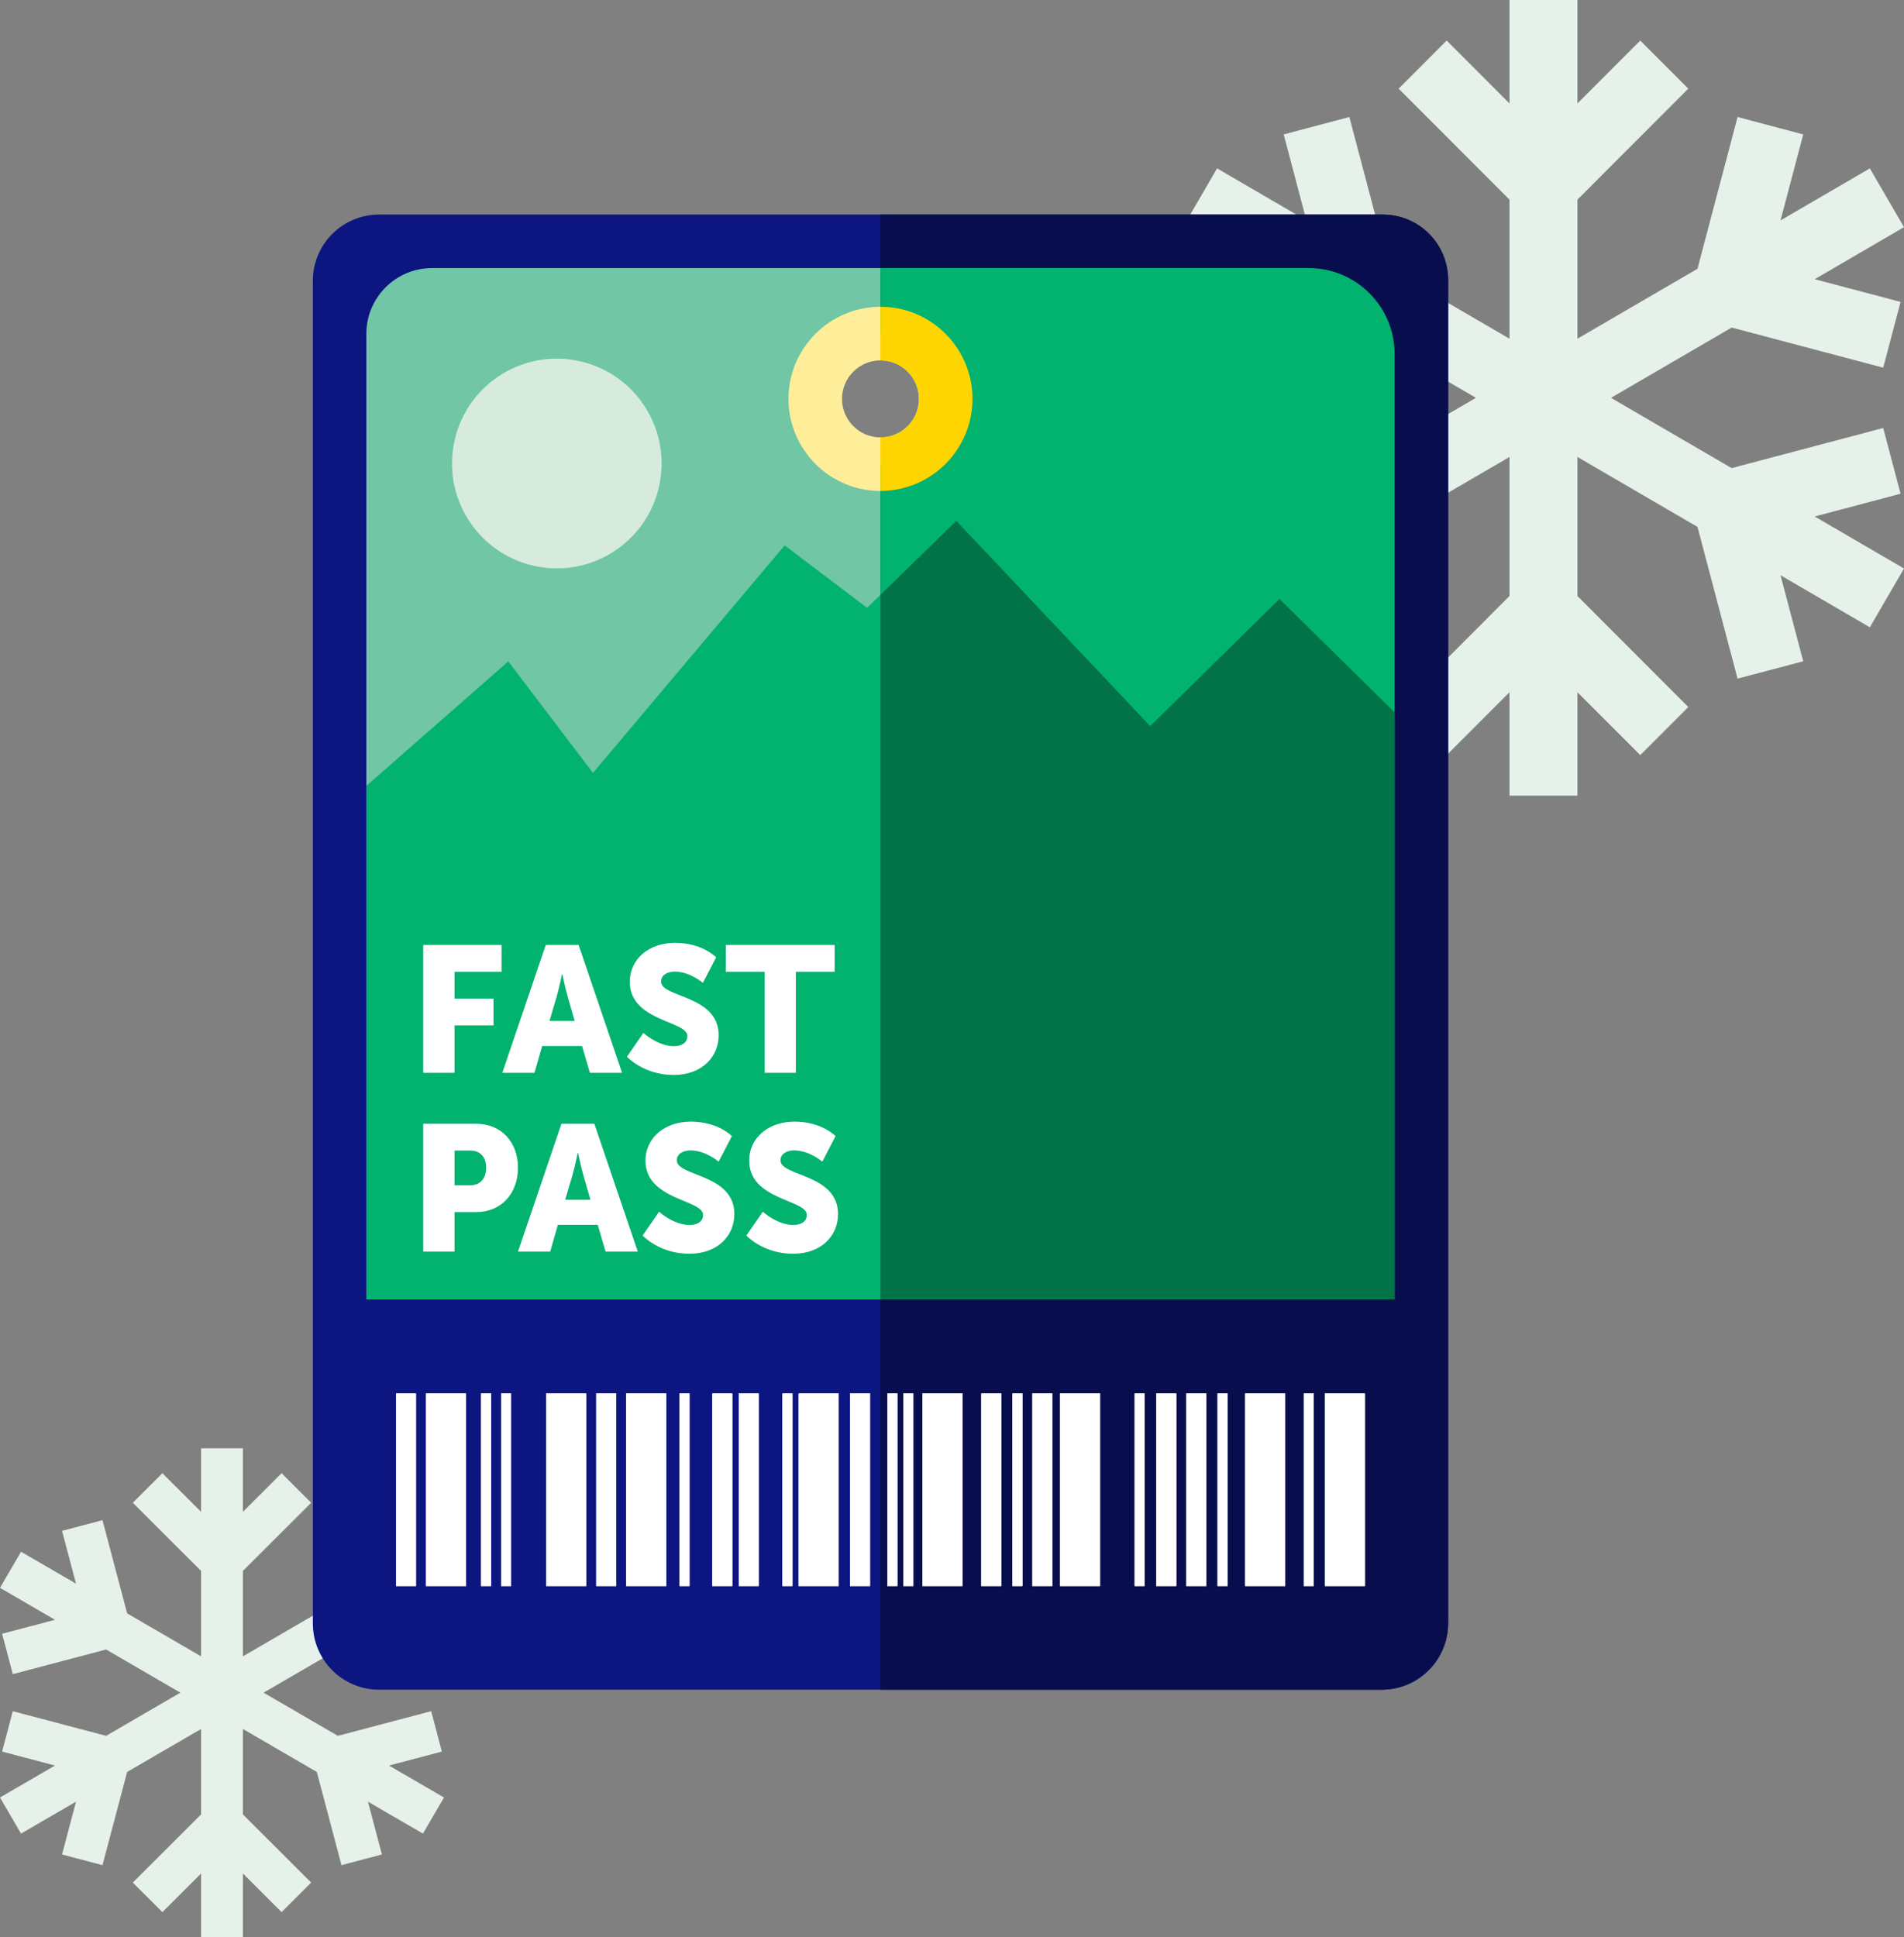
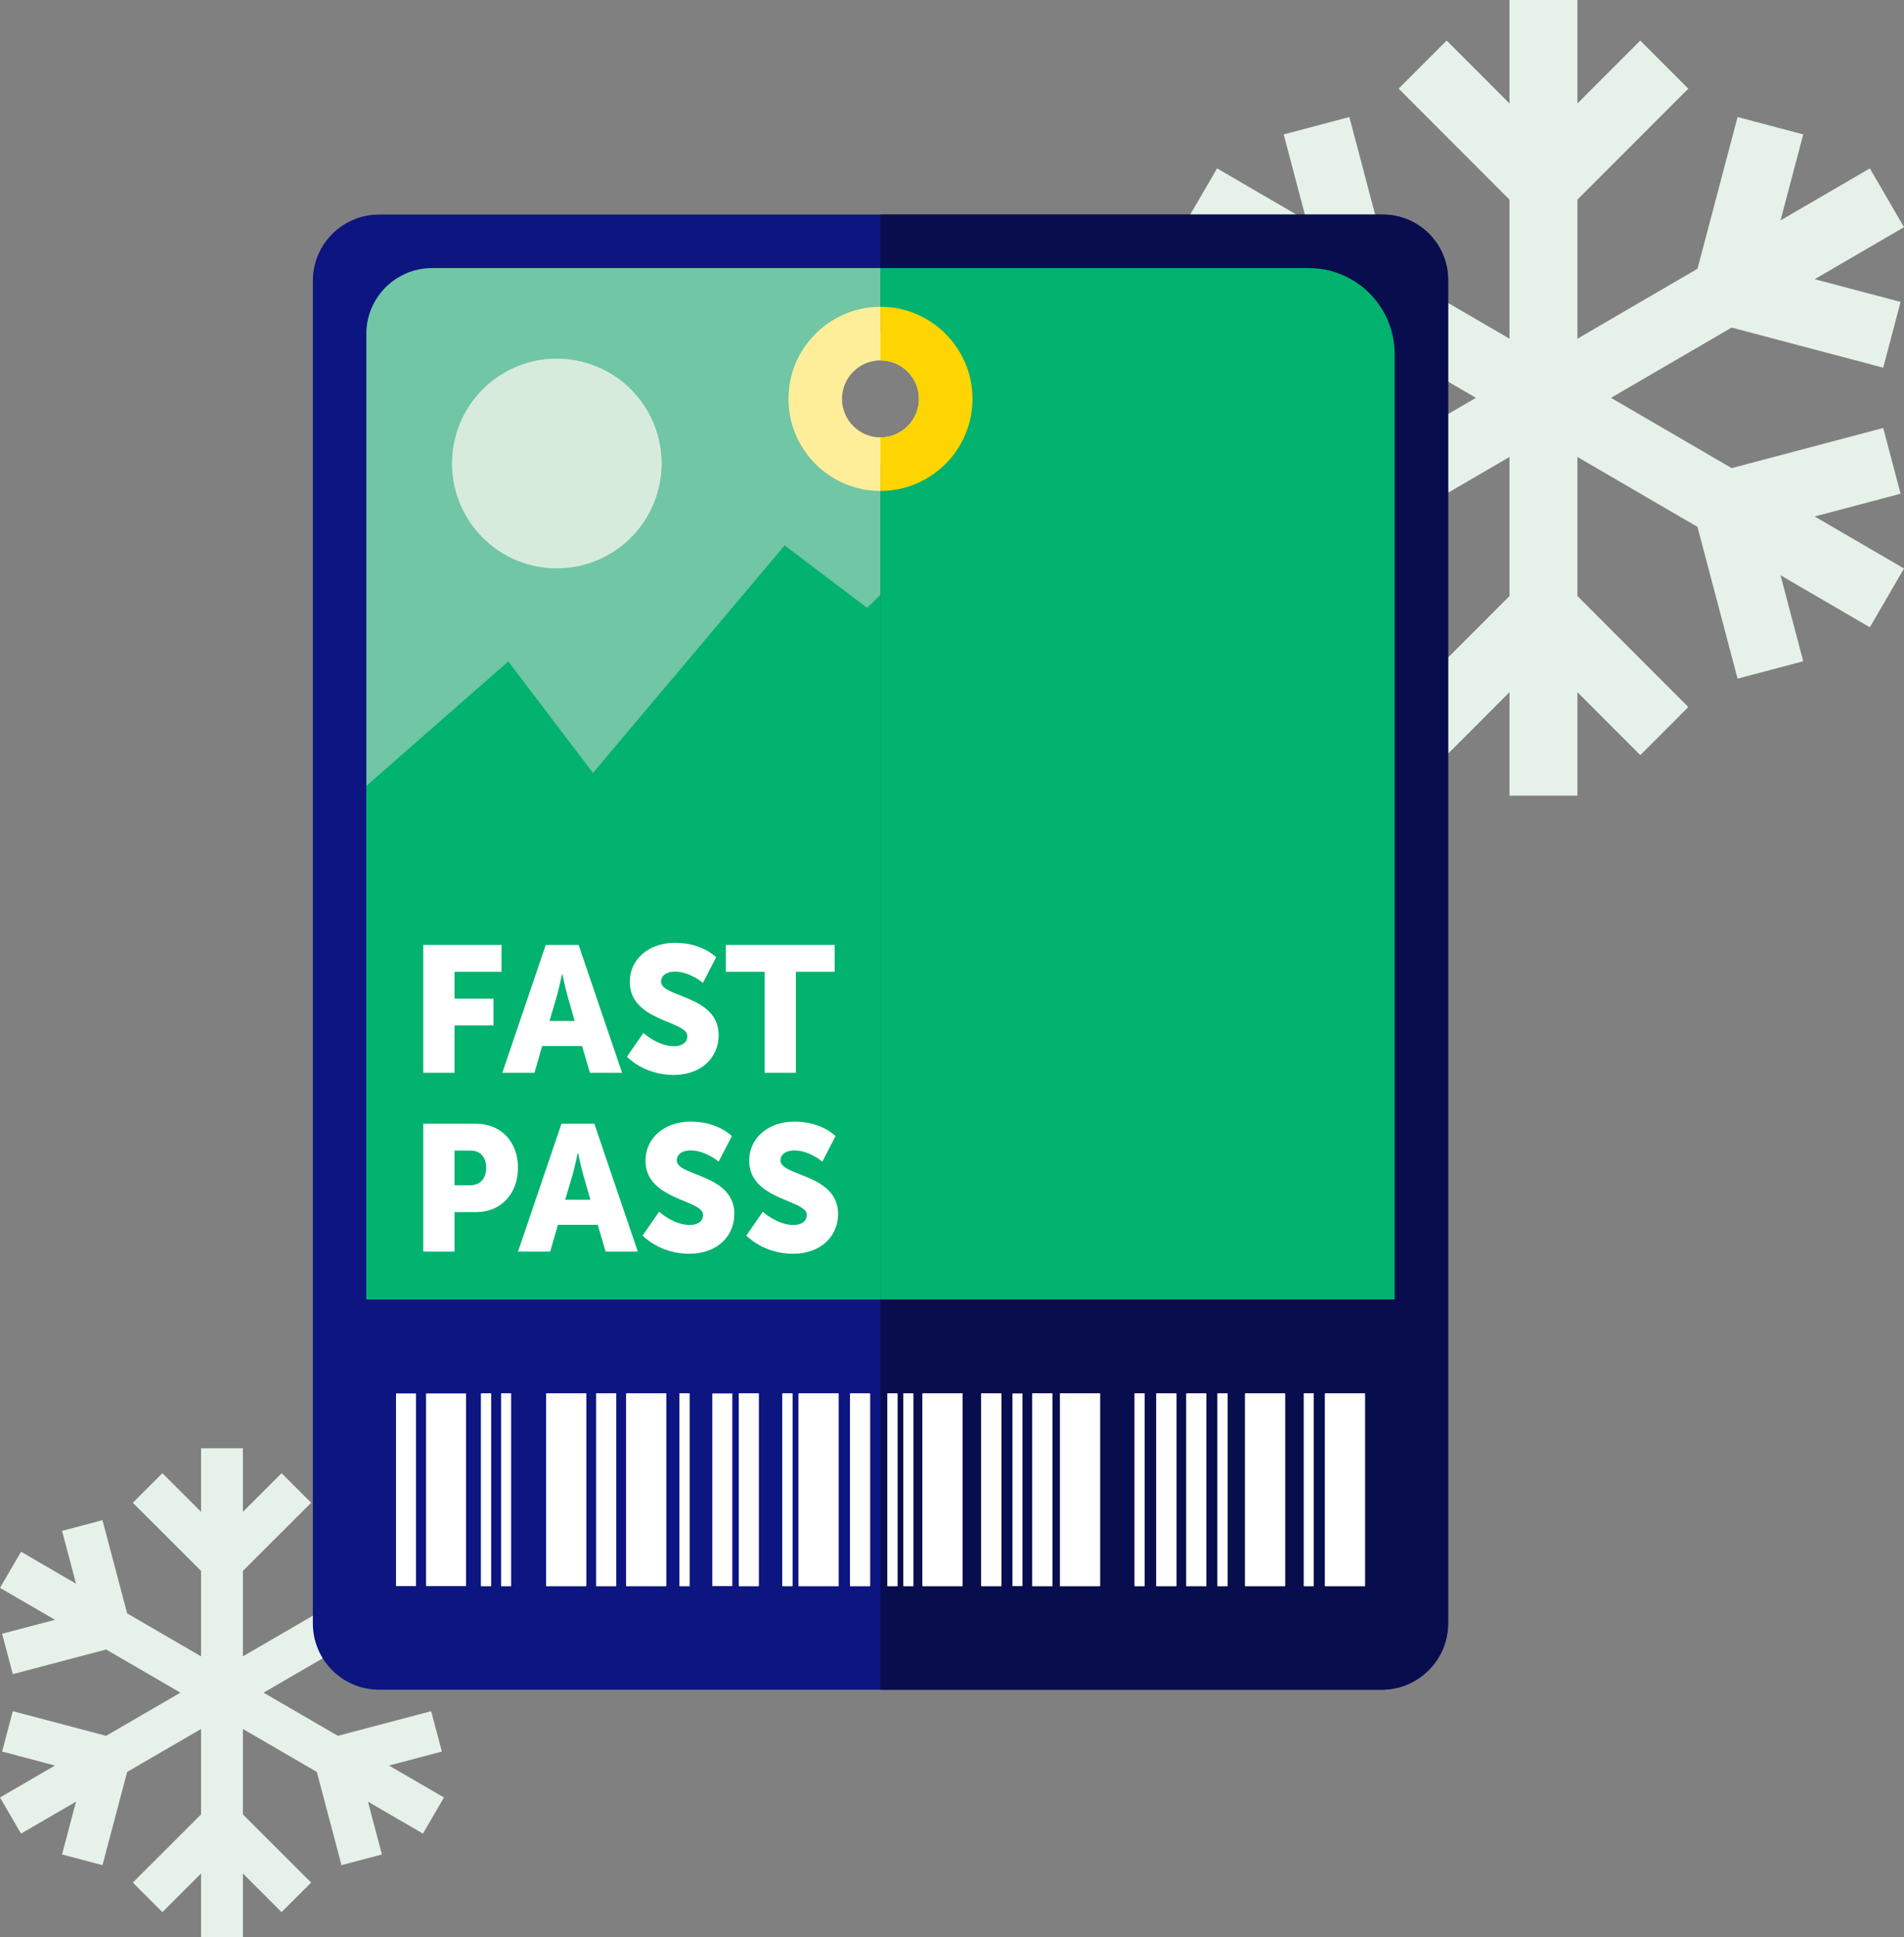
<svg xmlns="http://www.w3.org/2000/svg" width="639" height="650" viewBox="0 0 639 650" fill="none">
  <rect x="0" y="0" width="639" height="650" fill="#808080" stroke="none" />
  <g clip-path="url(#clip0_1_2650)">
    <path d="M637.852 165.681L632.024 143.618L581.155 157.083L540.665 133.501L581.155 109.919L632.024 123.382L637.852 101.319L609.023 93.69L639 76.229L627.536 56.506L597.559 73.964L605.182 45.103L583.143 39.27L569.692 90.193L529.398 113.663V66.994L566.606 29.747L550.484 13.611L529.398 34.722V0H506.602V34.722L485.516 13.611L469.397 29.747L506.602 66.994V113.663L466.308 90.193L452.857 39.27L430.821 45.103L438.441 73.964L408.464 56.506L397 76.229L426.977 93.69L398.148 101.319L403.976 123.382L454.844 109.919L495.335 133.501L454.844 157.083L403.976 143.618L398.148 165.681L426.977 173.313L397 190.771L408.464 210.497L438.441 193.036L430.821 221.897L452.857 227.731L466.308 176.807L506.602 153.34V200.006L469.397 237.253L485.516 253.389L506.602 232.281V267H529.398V232.281L550.484 253.389L566.606 237.253L529.398 200.006V153.34L569.692 176.807L583.143 227.731L605.182 221.897L597.559 193.036L627.536 210.497L639 190.771L609.023 173.313L637.852 165.681Z" fill="#E6F2E9" />
  </g>
  <g clip-path="url(#clip1_1_2650)">
    <path d="M148.293 587.767L144.705 574.215L113.385 582.486L88.455 568.001L113.385 553.516L144.705 561.785L148.293 548.233L130.543 543.547L149 532.823L141.942 520.708L123.484 531.431L128.178 513.704L114.609 510.121L106.327 541.399L81.518 555.815V527.15L104.427 504.272L94.5 494.36L81.518 507.327V486H67.482V507.327L54.5 494.36L44.575 504.272L67.482 527.15V555.815L42.673 541.399L34.392 510.121L20.823 513.704L25.515 531.431L7.058 520.708L0 532.823L18.457 543.547L0.707 548.233L4.295 561.785L35.615 553.516L60.545 568.001L35.615 582.486L4.295 574.215L0.707 587.767L18.457 592.454L0 603.177L7.058 615.294L25.515 604.569L20.823 622.296L34.392 625.879L42.673 594.601L67.482 580.186V608.85L44.575 631.728L54.5 641.64L67.482 628.675V650H81.518V628.675L94.5 641.64L104.427 631.728L81.518 608.85V580.186L106.327 594.601L114.609 625.879L128.178 622.296L123.484 604.569L141.942 615.294L149 603.177L130.543 592.454L148.293 587.767Z" fill="#E6F2E9" />
  </g>
  <g clip-path="url(#clip2_1_2650)">
    <path d="M463.794 72H127.206C114.943 72 105 81.949 105 94.219V544.781C105 557.051 114.943 567 127.206 567H463.794C476.057 567 486 557.051 486 544.781V94.219C486 81.949 476.069 72 463.794 72ZM295.5 156.249C283.164 156.249 273.122 146.201 273.122 133.856C273.122 121.512 283.164 111.464 295.5 111.464C307.836 111.464 317.878 121.512 317.878 133.856C317.878 146.201 307.836 156.249 295.5 156.249Z" fill="#0D1580" />
    <path d="M446.005 89.961H144.995C132.819 89.961 122.95 99.836 122.95 112.02V436.041H468.051V112.02C468.051 99.836 458.181 89.961 446.005 89.961ZM308.219 152.138C286.815 164.643 264.733 142.547 277.23 121.13C278.562 118.846 280.487 116.921 282.769 115.587C304.173 103.083 326.267 125.179 313.758 146.596C312.426 148.88 310.501 150.805 308.219 152.138Z" fill="#70C6A5" />
    <path d="M468.051 239.053L429.4 200.996L386.013 243.657L320.938 174.802L291.01 203.983L263.339 183.023L199.004 259.371L170.581 221.956L122.95 263.729V436.041H468.051V239.053Z" fill="#02B26F" />
    <path d="M295.5 164.754C278.476 164.754 264.622 150.891 264.622 133.856C264.622 116.821 278.476 102.959 295.5 102.959C312.524 102.959 326.378 116.821 326.378 133.856C326.378 150.891 312.524 164.754 295.5 164.754ZM295.5 120.932C288.382 120.932 282.584 126.734 282.584 133.856C282.584 140.979 288.382 146.781 295.5 146.781C302.618 146.781 308.416 140.979 308.416 133.856C308.416 126.734 302.618 120.932 295.5 120.932Z" fill="#FFEE99" />
    <path d="M221.076 163.613C225.535 144.71 213.835 125.768 194.943 121.307C176.051 116.845 157.122 128.552 152.663 147.456C148.204 166.36 159.904 185.301 178.796 189.763C197.688 194.224 216.617 182.517 221.076 163.613Z" fill="#A9DACA" />
    <path d="M221.076 163.613C225.535 144.71 213.835 125.768 194.943 121.307C176.051 116.845 157.122 128.552 152.663 147.456C148.204 166.36 159.904 185.301 178.796 189.763C197.688 194.224 216.617 182.517 221.076 163.613Z" fill="#D6EBDC" />
    <path d="M464.152 72H295.5V111.477C307.836 111.477 317.878 121.525 317.878 133.869C317.878 146.213 307.836 156.261 295.5 156.261V567.012H463.597C475.97 567.012 486.012 556.977 486.012 544.583V93.862C486.012 81.789 476.23 72 464.164 72H464.152Z" fill="#080D4D" />
    <path d="M439.22 89.961H295.5V111.946C307.59 111.946 317.397 121.759 317.397 133.857C317.397 145.954 307.59 155.768 295.5 155.768V436.029H468.05V118.809C468.05 102.873 455.146 89.961 439.22 89.961Z" fill="#02B26F" />
    <path d="M295.5 102.971V120.932C302.618 120.932 308.416 126.734 308.416 133.857C308.416 140.979 302.618 146.781 295.5 146.781V164.742C312.524 164.742 326.378 150.879 326.378 133.844C326.378 116.809 312.524 102.947 295.5 102.947V102.971Z" fill="#FED500" />
-     <path d="M429.4 200.996L386.013 243.658L320.938 174.79L295.5 199.614V436.041H468.05V239.053L429.4 200.996Z" fill="#027348" />
-     <path d="M139.616 467.593H132.905V532.239H139.616V467.593Z" fill="white" />
    <path d="M353.185 467.593H346.474V532.239H353.185V467.593Z" fill="white" />
-     <path d="M245.772 467.593H239.061V532.239H245.772V467.593Z" fill="white" />
-     <path d="M156.406 467.593H142.984V532.239H156.406V467.593Z" fill="white" />
    <path d="M458.095 467.593H444.673V532.239H458.095V467.593Z" fill="white" />
    <path d="M281.449 467.593H268.027V532.239H281.449V467.593Z" fill="white" />
    <path d="M164.807 467.593H161.452V532.239H164.807V467.593Z" fill="white" />
    <path d="M171.531 467.593H168.175V532.239H171.531V467.593Z" fill="white" />
    <path d="M265.942 467.593H262.586V532.239H265.942V467.593Z" fill="white" />
    <path d="M440.91 467.593H437.555V532.239H440.91V467.593Z" fill="white" />
    <path d="M301.187 467.593H297.832V532.239H301.187V467.593Z" fill="white" />
-     <path d="M343.144 467.593H339.788V532.239H343.144V467.593Z" fill="white" />
    <path d="M411.969 467.593H408.613V532.239H411.969V467.593Z" fill="white" />
    <path d="M231.4 467.593H228.044V532.239H231.4V467.593Z" fill="white" />
    <path d="M384.138 467.593H380.782V532.239H384.138V467.593Z" fill="white" />
    <path d="M306.516 467.593H303.161V532.239H306.516V467.593Z" fill="white" />
    <path d="M196.722 467.593H183.3V532.239H196.722V467.593Z" fill="white" />
    <path d="M369.174 467.593H355.751V532.239H369.174V467.593Z" fill="white" />
    <path d="M431.275 467.593H417.853V532.239H431.275V467.593Z" fill="white" />
    <path d="M323.023 467.593H309.601V532.239H323.023V467.593Z" fill="white" />
    <path d="M206.801 467.593H200.09V532.239H206.801V467.593Z" fill="white" />
    <path d="M394.784 467.593H388.073V532.239H394.784V467.593Z" fill="white" />
    <path d="M404.851 467.593H398.14V532.239H404.851V467.593Z" fill="white" />
    <path d="M336.038 467.593H329.327V532.239H336.038V467.593Z" fill="white" />
    <path d="M291.984 467.593H285.273V532.239H291.984V467.593Z" fill="white" />
    <path d="M254.641 467.593H247.93V532.239H254.641V467.593Z" fill="white" />
    <path d="M223.591 467.593H210.168V532.239H223.591V467.593Z" fill="white" />
    <path d="M245.772 467.593H239.061V532.239H245.772V467.593Z" fill="white" />
    <path d="M164.807 467.593H161.452V532.239H164.807V467.593Z" fill="white" />
    <path d="M171.531 467.593H168.175V532.239H171.531V467.593Z" fill="white" />
    <path d="M265.942 467.593H262.586V532.239H265.942V467.593Z" fill="white" />
    <path d="M231.4 467.593H228.044V532.239H231.4V467.593Z" fill="white" />
    <path d="M196.722 467.593H183.3V532.239H196.722V467.593Z" fill="white" />
    <path d="M206.801 467.593H200.09V532.239H206.801V467.593Z" fill="white" />
    <path d="M254.641 467.593H247.93V532.239H254.641V467.593Z" fill="white" />
    <path d="M223.591 467.593H210.168V532.239H223.591V467.593Z" fill="white" />
    <path d="M139.616 467.593H132.905V532.239H139.616V467.593Z" fill="white" />
    <path d="M353.185 467.593H346.474V532.239H353.185V467.593Z" fill="white" />
    <path d="M156.406 467.593H142.984V532.239H156.406V467.593Z" fill="white" />
    <path d="M458.095 467.593H444.673V532.239H458.095V467.593Z" fill="white" />
    <path d="M281.449 467.593H268.027V532.239H281.449V467.593Z" fill="white" />
    <path d="M440.91 467.593H437.555V532.239H440.91V467.593Z" fill="white" />
    <path d="M301.187 467.593H297.832V532.239H301.187V467.593Z" fill="white" />
    <path d="M343.144 467.593H339.788V532.239H343.144V467.593Z" fill="white" />
    <path d="M411.969 467.593H408.613V532.239H411.969V467.593Z" fill="white" />
    <path d="M384.138 467.593H380.782V532.239H384.138V467.593Z" fill="white" />
    <path d="M306.516 467.593H303.161V532.239H306.516V467.593Z" fill="white" />
-     <path d="M369.174 467.593H355.751V532.239H369.174V467.593Z" fill="white" />
+     <path d="M369.174 467.593H355.751V532.239H369.174V467.593" fill="white" />
    <path d="M431.275 467.593H417.853V532.239H431.275V467.593Z" fill="white" />
    <path d="M323.023 467.593H309.601V532.239H323.023V467.593Z" fill="white" />
    <path d="M394.784 467.593H388.073V532.239H394.784V467.593Z" fill="white" />
    <path d="M404.851 467.593H398.14V532.239H404.851V467.593Z" fill="white" />
    <path d="M336.038 467.593H329.327V532.239H336.038V467.593Z" fill="white" />
    <path d="M291.984 467.593H285.273V532.239H291.984V467.593Z" fill="white" />
  </g>
  <path d="M142.04 360V317.1H168.32V326.1H152.54V335.1H165.62V344.1H152.54V360H142.04ZM197.976 360L195.336 351H181.956L179.376 360H168.576L183.156 317.1H194.196L208.776 360H197.976ZM188.736 326.88H188.616C188.616 326.88 187.656 331.56 186.876 334.26L184.416 342.6H192.876L190.476 334.26C189.696 331.56 188.736 326.88 188.736 326.88ZM210.403 354.6L215.923 346.62C215.923 346.62 220.783 351.06 226.183 351.06C228.343 351.06 230.683 350.22 230.683 347.64C230.683 342.54 211.363 342.72 211.363 329.52C211.363 321.6 218.023 316.38 226.543 316.38C235.783 316.38 240.343 321.24 240.343 321.24L235.903 329.82C235.903 329.82 231.583 326.04 226.423 326.04C224.263 326.04 221.863 327 221.863 329.4C221.863 334.8 241.183 333.84 241.183 347.4C241.183 354.54 235.723 360.72 226.063 360.72C215.983 360.72 210.403 354.6 210.403 354.6ZM256.608 360V326.1H243.588V317.1H280.128V326.1H267.108V360H256.608ZM142.04 420V377.1H159.86C168.2 377.1 173.84 383.22 173.84 391.86C173.84 400.5 168.2 406.74 159.86 406.74H152.54V420H142.04ZM152.54 397.74H157.7C161.36 397.74 163.16 395.28 163.16 391.86C163.16 388.44 161.36 386.1 157.88 386.1H152.54V397.74ZM203.25 420L200.61 411H187.23L184.65 420H173.85L188.43 377.1H199.47L214.05 420H203.25ZM194.01 386.88H193.89C193.89 386.88 192.93 391.56 192.15 394.26L189.69 402.6H198.15L195.75 394.26C194.97 391.56 194.01 386.88 194.01 386.88ZM215.676 414.6L221.196 406.62C221.196 406.62 226.056 411.06 231.456 411.06C233.616 411.06 235.956 410.22 235.956 407.64C235.956 402.54 216.636 402.72 216.636 389.52C216.636 381.6 223.296 376.38 231.816 376.38C241.056 376.38 245.616 381.24 245.616 381.24L241.176 389.82C241.176 389.82 236.856 386.04 231.696 386.04C229.536 386.04 227.136 387 227.136 389.4C227.136 394.8 246.456 393.84 246.456 407.4C246.456 414.54 240.996 420.72 231.336 420.72C221.256 420.72 215.676 414.6 215.676 414.6ZM250.481 414.6L256.001 406.62C256.001 406.62 260.861 411.06 266.261 411.06C268.421 411.06 270.761 410.22 270.761 407.64C270.761 402.54 251.441 402.72 251.441 389.52C251.441 381.6 258.101 376.38 266.621 376.38C275.861 376.38 280.421 381.24 280.421 381.24L275.981 389.82C275.981 389.82 271.661 386.04 266.501 386.04C264.341 386.04 261.941 387 261.941 389.4C261.941 394.8 281.261 393.84 281.261 407.4C281.261 414.54 275.801 420.72 266.141 420.72C256.061 420.72 250.481 414.6 250.481 414.6Z" fill="white" />
  <defs>
    <clipPath id="clip0_1_2650">
      <rect width="242" height="267" fill="white" transform="translate(397)" />
    </clipPath>
    <clipPath id="clip1_1_2650">
      <rect width="149" height="164" fill="white" transform="translate(0 486)" />
    </clipPath>
    <clipPath id="clip2_1_2650">
      <rect width="381" height="495" fill="white" transform="translate(105 72)" />
    </clipPath>
  </defs>
</svg>